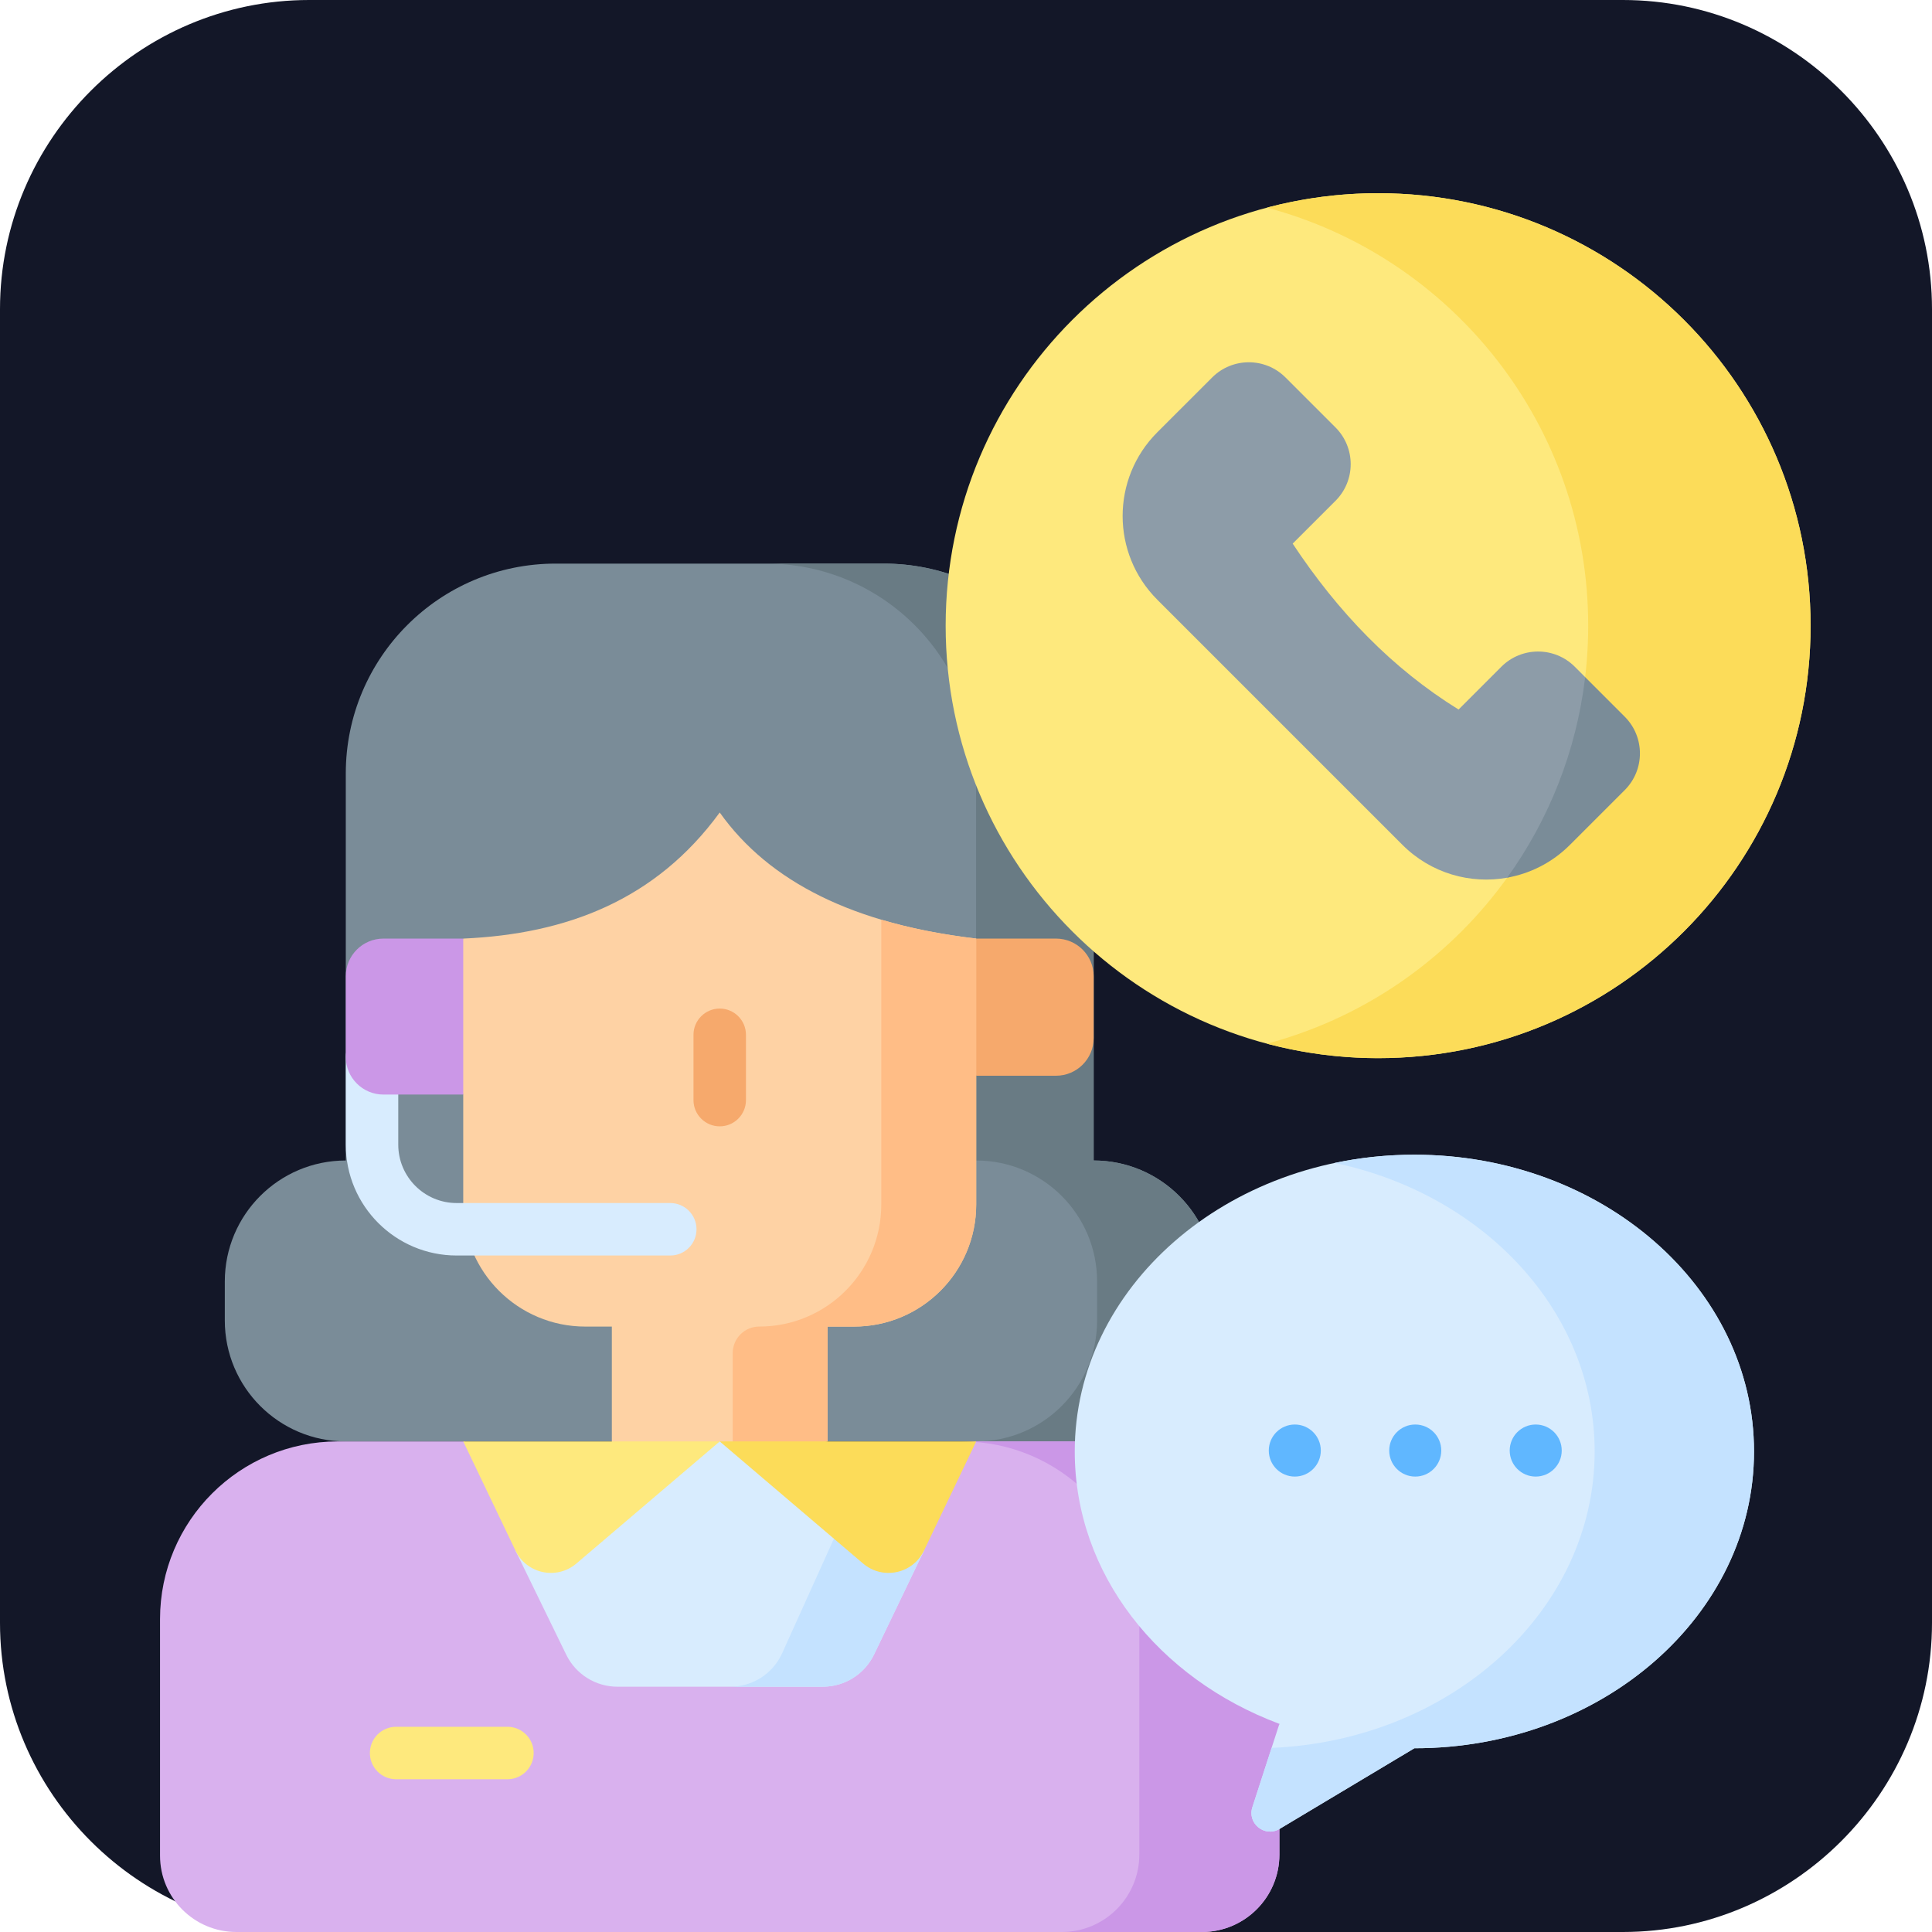
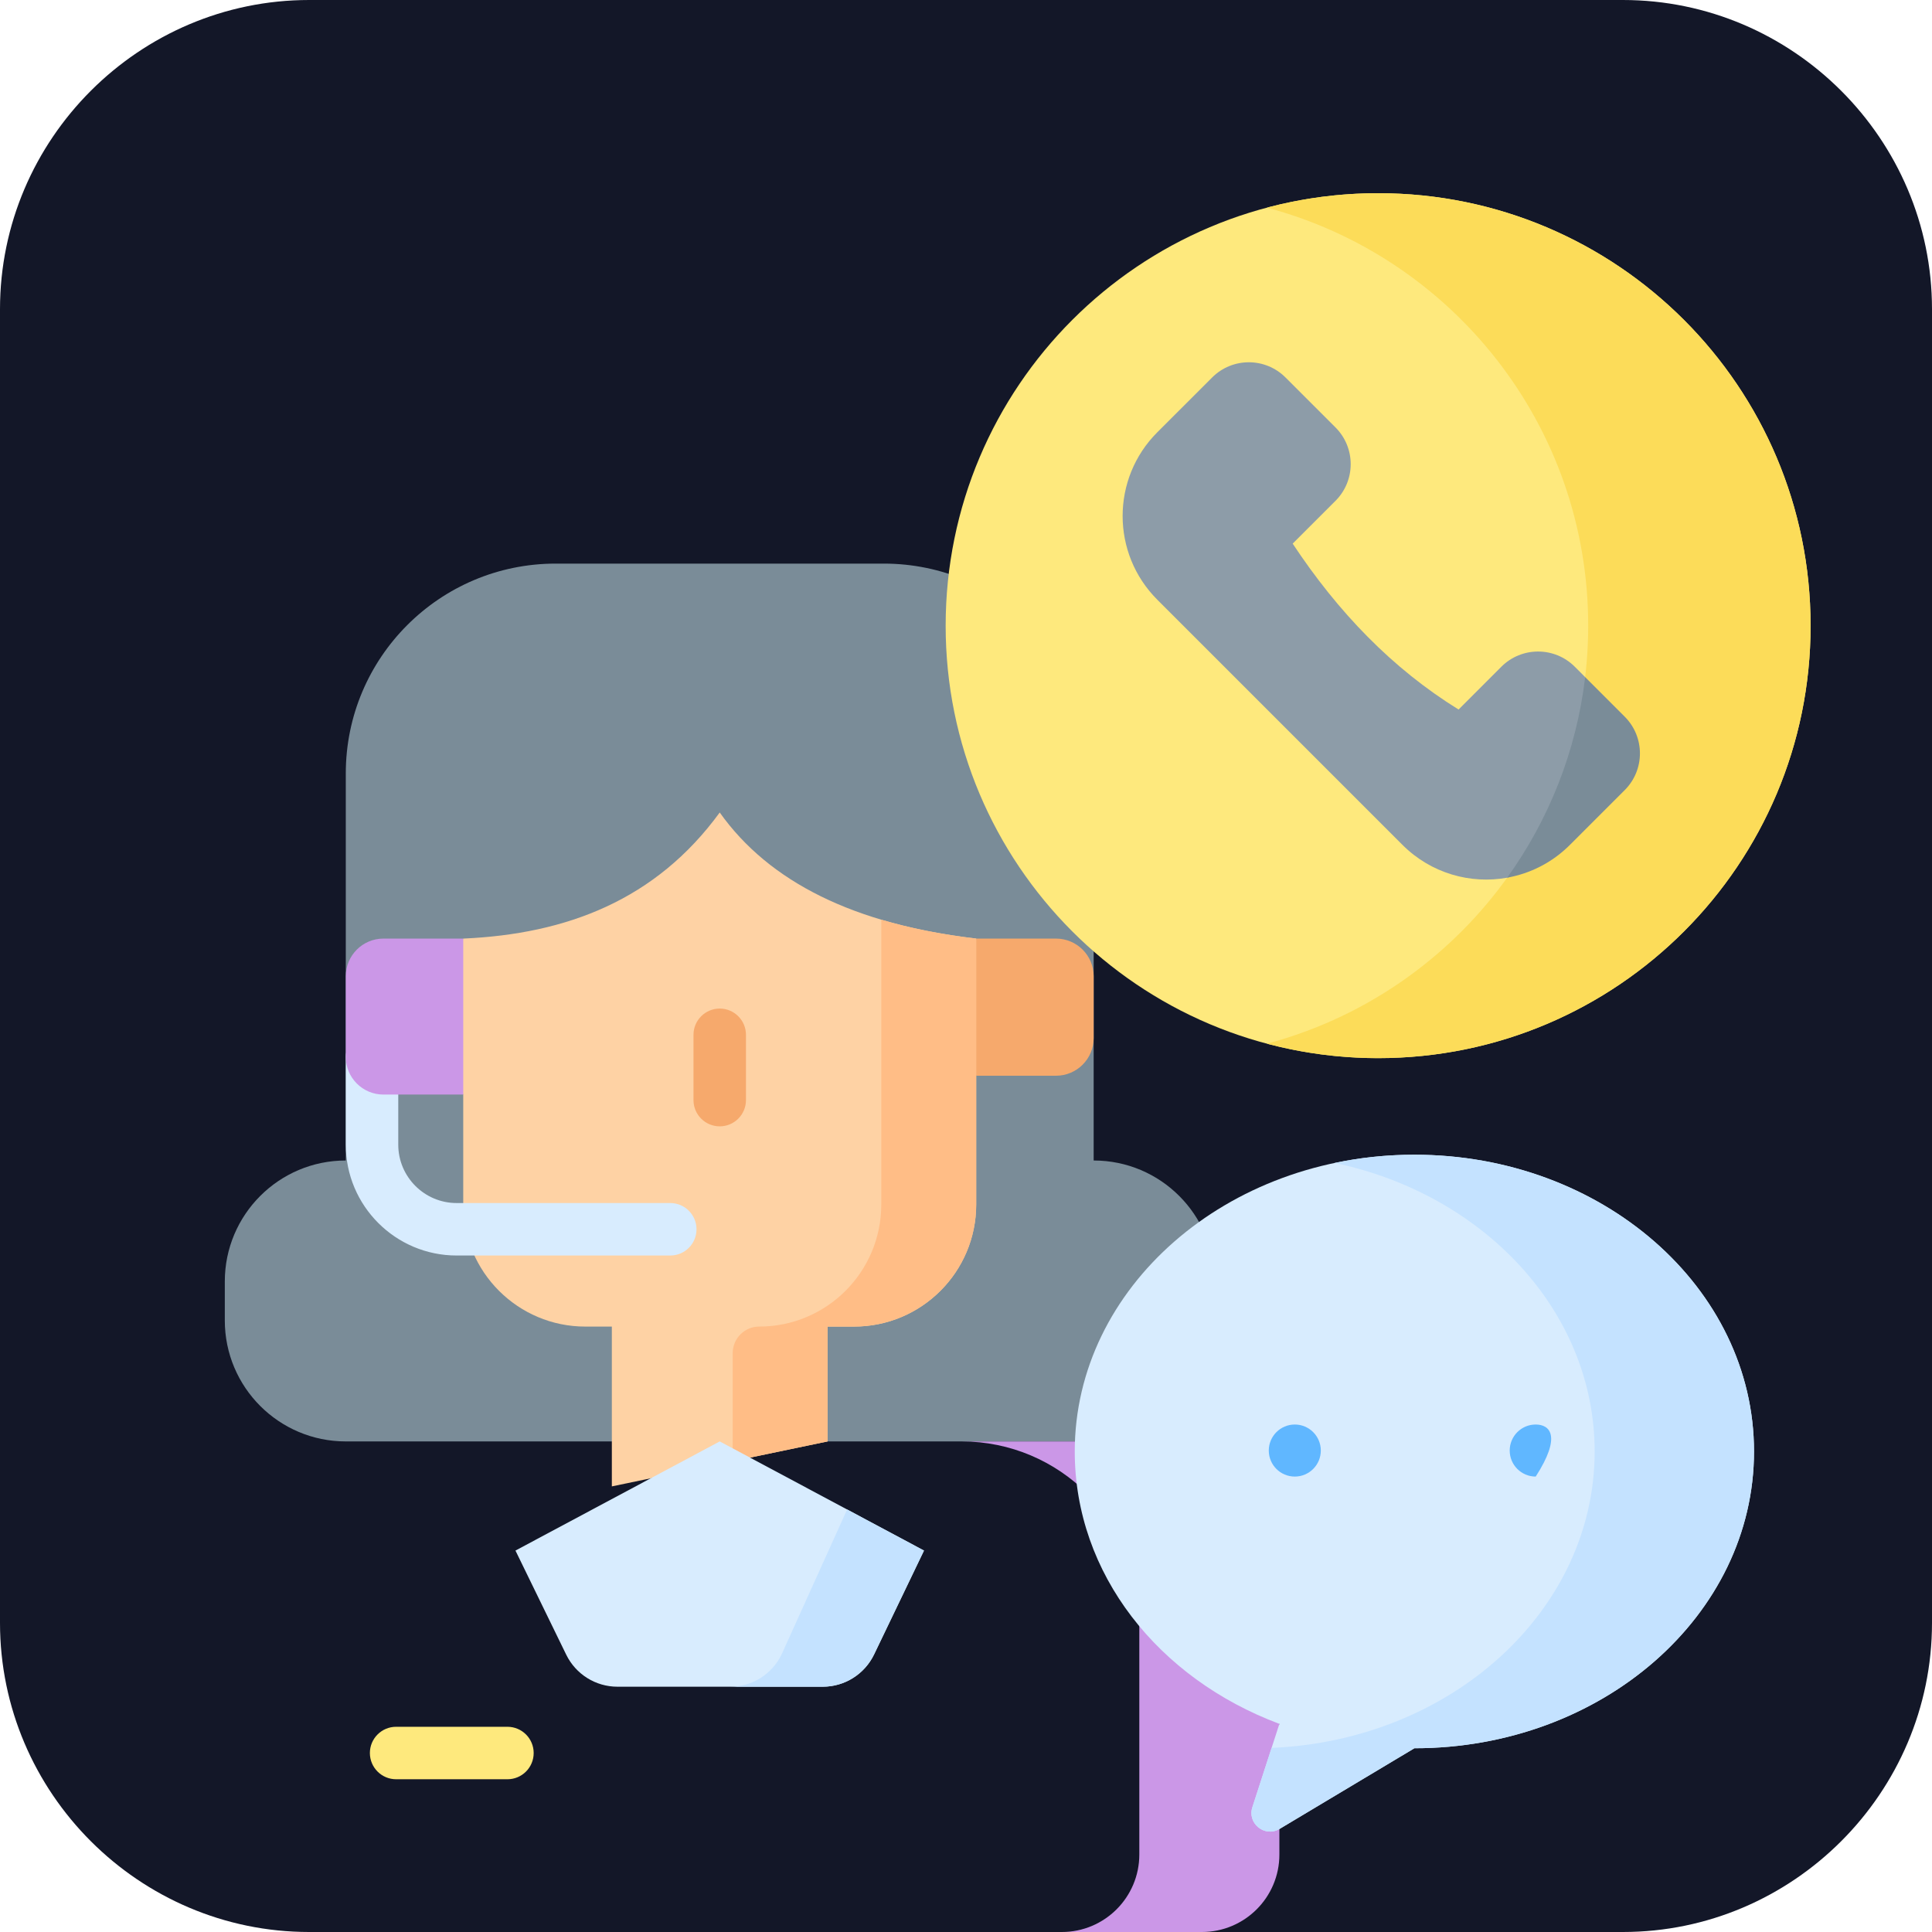
<svg xmlns="http://www.w3.org/2000/svg" width="100" height="100" viewBox="0 0 100 100" fill="none">
  <g clip-path="url(#clip0_1618_101)">
    <path d="M16 0H84C92.8 0 100 7.2 100 16V84C100 92.8 92.8 100 84 100H16C7.2 100 0 92.8 0 84V16C0 7.2 7.2 0 16 0Z" fill="#131728" />
    <path d="M56.608 60.067V40.036C56.608 34.036 51.744 29.172 45.744 29.172H28.763C22.762 29.172 17.898 34.036 17.898 40.036V60.067C14.44 60.067 11.636 62.871 11.636 66.33V68.345C11.636 71.804 14.44 74.608 17.898 74.608H56.608C60.067 74.608 62.87 71.804 62.87 68.345V66.33C62.87 62.871 60.067 60.067 56.608 60.067Z" fill="#7A8C98" />
-     <path d="M62.869 66.331V68.346C62.869 71.805 60.066 74.608 56.607 74.608H50.524C53.983 74.608 56.786 71.805 56.786 68.346V66.331C56.786 62.872 53.983 60.067 50.524 60.067V40.037C50.524 34.036 45.66 29.172 39.659 29.172H45.742C51.743 29.172 56.607 34.036 56.607 40.037V60.067C60.066 60.067 62.869 62.872 62.869 66.331Z" fill="#697B84" />
    <path d="M93.716 32.384C93.72 44.712 83.726 54.768 71.332 54.769C58.938 54.767 48.943 44.712 48.947 32.384C48.947 20.022 58.969 10 71.332 10C83.694 10 93.716 20.022 93.716 32.384Z" fill="#FEE97D" />
    <path d="M71.332 10C69.342 10 67.413 10.261 65.576 10.748C75.149 13.289 82.205 22.012 82.205 32.384C82.208 42.731 75.168 51.477 65.576 54.02C67.412 54.508 69.341 54.769 71.332 54.769C83.726 54.768 93.721 44.712 93.716 32.384C93.716 20.022 83.695 10 71.332 10Z" fill="#FCDC59" />
-     <path d="M62.211 100H12.235C10.052 100 8.283 98.231 8.283 96.048V83.807C8.283 78.726 12.402 74.608 17.482 74.608H23.977L36.874 78.822L50.528 74.608H57.023C62.104 74.608 66.222 78.726 66.222 83.807V95.989C66.222 98.204 64.426 100 62.211 100Z" fill="#D9B1EE" />
    <path d="M66.221 83.807V95.989C66.221 98.204 64.427 100 62.21 100H54.959C57.174 100 58.971 98.204 58.971 95.989V83.807C58.971 78.726 54.851 74.608 49.772 74.608H57.024C62.103 74.608 66.221 78.726 66.221 83.807Z" fill="#CB97E7" />
    <path d="M23.977 48.581L22.412 52.618L23.977 56.654V62.342C23.977 65.834 26.807 68.664 30.299 68.664H31.669V76.936L42.837 74.608V68.664H44.207C47.698 68.664 50.528 65.834 50.528 62.342V55.68L52.722 52.895L50.528 48.581C44.246 47.846 39.821 45.67 37.253 42.054C33.95 46.586 29.327 48.346 23.977 48.581Z" fill="#FED2A4" />
    <path d="M50.529 48.581V62.343C50.529 65.834 47.698 68.663 44.207 68.663H42.836V74.608L37.925 75.632V70.034C37.925 69.277 38.539 68.663 39.295 68.663C41.041 68.663 42.622 67.955 43.765 66.812C44.907 65.669 45.615 64.089 45.615 62.343V47.602C47.102 48.044 48.741 48.37 50.529 48.581Z" fill="#FFBD86" />
    <path d="M50.528 55.68H54.658C55.735 55.68 56.608 54.807 56.608 53.73V50.531C56.608 49.454 55.735 48.581 54.658 48.581H50.528V55.68Z" fill="#F6A96C" />
    <path d="M26.68 80.257L29.308 85.647C29.803 86.661 30.832 87.304 31.959 87.304H42.585C43.719 87.304 44.752 86.654 45.243 85.632L47.826 80.257L37.253 74.608L26.68 80.257Z" fill="#D8ECFE" />
    <path d="M43.847 78.131L40.456 85.632C39.965 86.654 38.932 87.304 37.798 87.304H42.585C43.719 87.304 44.752 86.654 45.243 85.632L47.826 80.257L43.847 78.131Z" fill="#C4E2FF" />
-     <path d="M37.253 74.608L29.834 80.927C28.817 81.793 27.256 81.462 26.68 80.257L23.977 74.608H37.253Z" fill="#FEE97D" />
-     <path d="M37.253 74.608L44.672 80.927C45.689 81.793 47.25 81.462 47.826 80.257L50.528 74.608H37.253Z" fill="#FCDC59" />
    <path d="M69.125 22.124L66.538 19.538C65.489 18.489 63.789 18.489 62.74 19.538L59.902 22.375C57.509 24.768 57.509 28.648 59.902 31.041L72.593 43.732C74.069 45.208 76.112 45.774 78.022 45.428C79.208 45.214 82.674 40.484 82.674 40.484C83.722 39.435 82.048 35.048 82.048 35.048L81.51 34.509C80.461 33.461 78.76 33.461 77.711 34.509L75.496 36.725C72.059 34.6 69.247 31.674 66.909 28.138L69.125 25.923C70.174 24.874 70.174 23.173 69.125 22.124Z" fill="#8D9CA8" />
    <path d="M84.096 40.895L81.259 43.731C80.339 44.651 79.201 45.216 78.012 45.428C80.163 42.433 81.592 38.887 82.048 35.048L84.096 37.096C85.145 38.145 85.145 39.845 84.096 40.895Z" fill="#7A8C98" />
    <path d="M73.208 59.768C63.499 59.768 55.629 66.645 55.629 75.129C55.629 81.466 59.951 86.88 66.221 89.227L64.828 93.526C64.537 94.375 65.463 95.125 66.233 94.664L73.209 90.489C82.918 90.489 90.788 83.612 90.788 75.129C90.788 66.645 82.918 59.768 73.208 59.768Z" fill="#D8ECFE" />
    <path d="M90.787 75.128C90.787 83.612 82.917 90.489 73.209 90.489L66.232 94.663C65.463 95.125 64.537 94.376 64.827 93.526L65.817 90.471C75.129 90.08 82.539 83.36 82.539 75.128C82.539 67.886 76.804 61.814 69.084 60.194C70.408 59.915 71.788 59.768 73.21 59.768C82.918 59.768 90.787 66.646 90.787 75.128Z" fill="#C4E2FF" />
    <path d="M34.694 64.985H23.635C20.471 64.985 17.898 62.411 17.898 59.248V54.705C17.898 53.955 18.506 53.347 19.256 53.347C20.006 53.347 20.614 53.955 20.614 54.705V59.248C20.614 60.914 21.969 62.269 23.635 62.269H34.693C35.443 62.269 36.051 62.877 36.051 63.627C36.052 64.377 35.444 64.985 34.694 64.985Z" fill="#D8ECFE" />
    <path d="M37.253 58.299C36.503 58.299 35.895 57.691 35.895 56.941V53.562C35.895 52.812 36.503 52.203 37.253 52.203C38.003 52.203 38.611 52.812 38.611 53.562V56.941C38.611 57.691 38.003 58.299 37.253 58.299Z" fill="#F6A96C" />
    <path d="M26.265 92.094C27.015 92.094 27.623 91.486 27.623 90.736C27.623 89.986 27.015 89.378 26.265 89.378H20.503C19.753 89.378 19.145 89.986 19.145 90.736C19.145 91.486 19.753 92.094 20.503 92.094H26.265Z" fill="#FEE97D" />
    <path d="M67.019 76.427C67.762 76.427 68.365 75.824 68.365 75.08C68.365 74.336 67.762 73.733 67.019 73.733C66.275 73.733 65.672 74.336 65.672 75.08C65.672 75.824 66.275 76.427 67.019 76.427Z" fill="#60B7FF" />
-     <path d="M73.253 76.427C73.997 76.427 74.6 75.824 74.6 75.08C74.6 74.336 73.997 73.733 73.253 73.733C72.509 73.733 71.906 74.336 71.906 75.08C71.906 75.824 72.509 76.427 73.253 76.427Z" fill="#60B7FF" />
-     <path d="M79.488 76.427C80.232 76.427 80.835 75.824 80.835 75.08C80.835 74.336 80.232 73.733 79.488 73.733C78.745 73.733 78.142 74.336 78.142 75.08C78.142 75.824 78.745 76.427 79.488 76.427Z" fill="#60B7FF" />
+     <path d="M79.488 76.427C80.835 74.336 80.232 73.733 79.488 73.733C78.745 73.733 78.142 74.336 78.142 75.08C78.142 75.824 78.745 76.427 79.488 76.427Z" fill="#60B7FF" />
    <path d="M23.977 56.654H19.847C18.77 56.654 17.898 55.782 17.898 54.705V50.531C17.898 49.454 18.77 48.581 19.847 48.581H23.977V56.654Z" fill="#CB97E7" />
  </g>
  <defs>
    <clipPath id="clip0_1618_101">
      <rect width="100" height="100" fill="white" />
    </clipPath>
  </defs>
</svg>